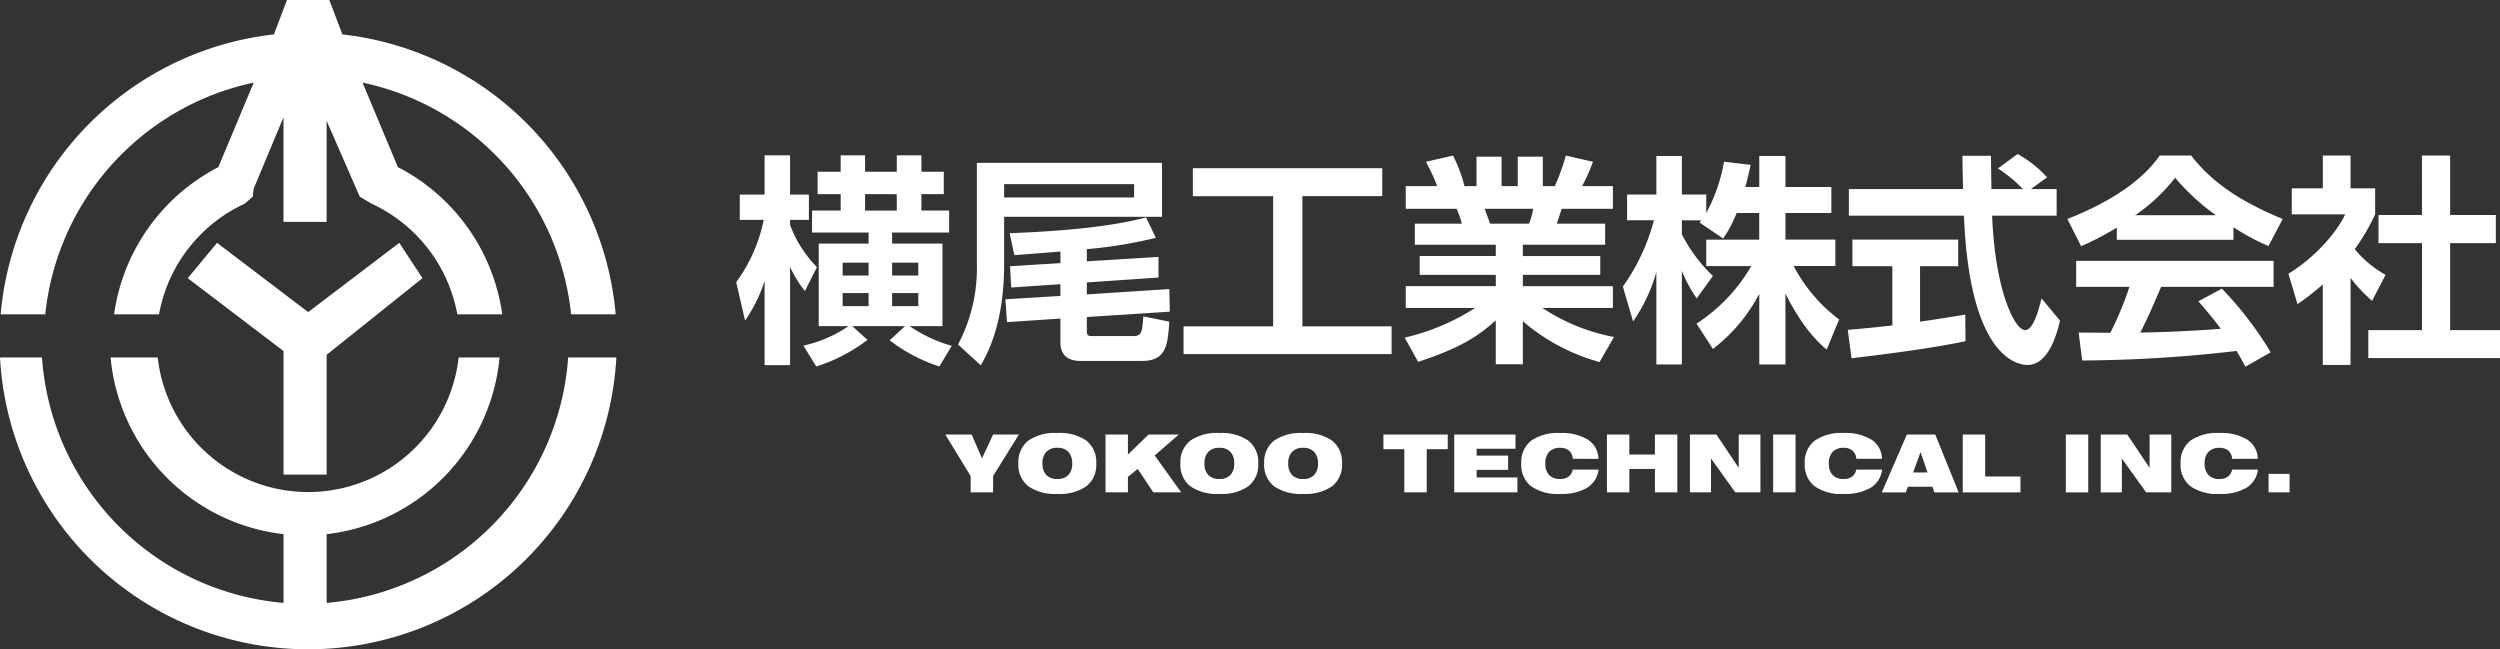
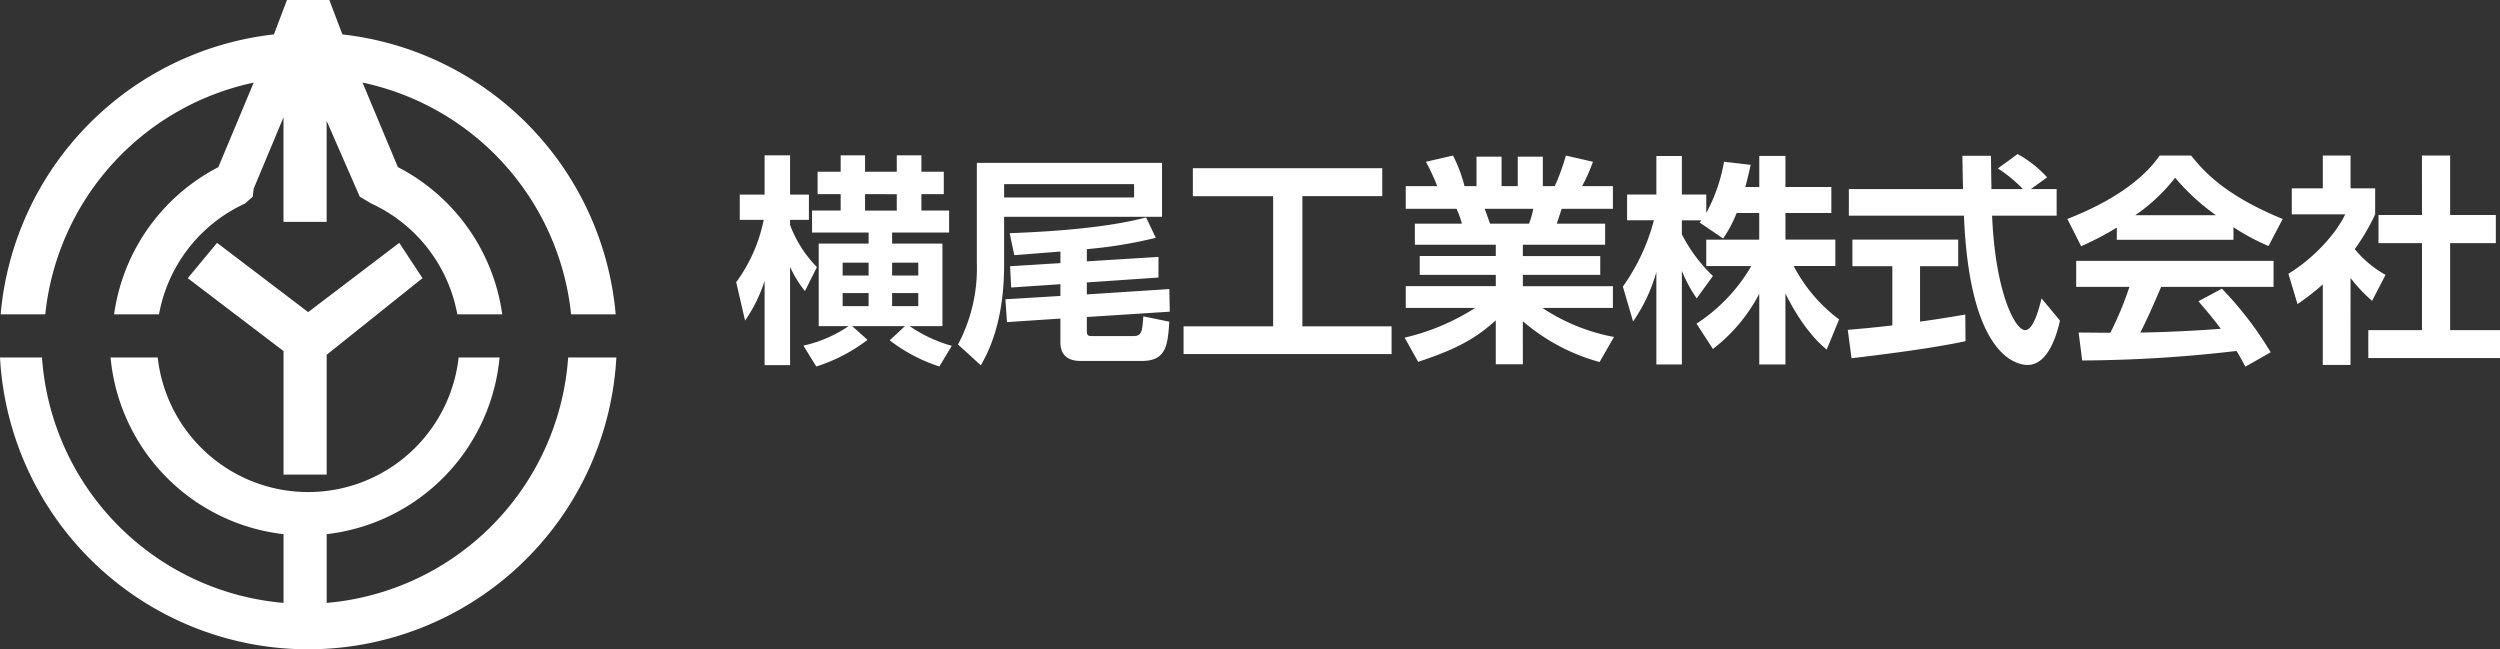
<svg xmlns="http://www.w3.org/2000/svg" width="385.02" height="99.999" viewBox="0 0 385.02 99.999">
  <rect x="0" y="0" width="385.02" height="99.999" fill="#333333" stroke="none" />
  <defs>
    <style>.a,.b{fill:#fff;}.a{fill-rule:evenodd;}</style>
  </defs>
  <g transform="translate(0.001 0)">
    <g transform="translate(47.461 50)">
      <path class="a" d="M28.914,42.842,43.665,54.07V73.091h6.645V54.639l14.755-11.8L61.491,37.4,47.461,48.069,33.428,37.4ZM6.969,48.411a40.8,40.8,0,0,1,32.1-35.687l-5.445,13.02A30.213,30.213,0,0,0,17.57,48.411h6.918A23.374,23.374,0,0,1,37.711,31.355L38.92,30.3l.14-1.228,4.6-11.007V34.172h6.645V18.612l5.1,11.677,1.779,1.057A23.411,23.411,0,0,1,70.429,48.411h6.918A30.2,30.2,0,0,0,61.273,25.735L55.832,12.718A40.806,40.806,0,0,1,87.954,48.411H94.82A47.574,47.574,0,0,0,52.728,5.3L50.717,0H44.194l-2.01,5.3A47.571,47.571,0,0,0,.1,48.411Zm10.06,6.645A30.2,30.2,0,0,0,43.665,82.264V92.852a40.787,40.787,0,0,1-37.2-37.8H0a47.532,47.532,0,0,0,94.923,0H87.5a40.785,40.785,0,0,1-37.191,37.8V82.264A30.2,30.2,0,0,0,76.933,55.055h-6.3a23.317,23.317,0,0,1-46.345,0Z" transform="translate(-47.461 -50)" />
    </g>
    <g transform="translate(113.381 23.718)">
      <path class="b" d="M12.834,1.8a25.751,25.751,0,0,0,7.89-4.1L18.367-4.419H26.5L24.14-2.233A25.373,25.373,0,0,0,31.79,1.8L33.7-1.379a21.928,21.928,0,0,1-6.49-3.04h5.055V-17.125H24.515v-1.708h8.778v-3.381H29.024v-2.528h3.45v-3.45h-3.45v-2.528H25.233v2.528H20.348v-2.528H16.591v2.528H13.039v3.45h3.552v2.528H12.185v3.381h8.71v1.708H13.21V-4.419h4.611a20.11,20.11,0,0,1-6.968,3.006Zm8.061-15.985v1.981h-4v-1.981Zm0,4.679v2.015h-4V-9.508Zm3.62,2.015V-9.508h4.03v2.015Zm0-4.713v-1.981h4.03v1.981Zm.717-12.535v2.528H20.348v-2.528ZM1.87-5.273a22.937,22.937,0,0,0,3.006-6.114V1.592H8.8V-13.539a17.654,17.654,0,0,0,2.288,3.723L12.937-13.5A18.61,18.61,0,0,1,8.8-19.994v-.786h2.9v-3.894H8.8v-6.046H4.876v6.046H1.05v3.894H4.739A24.273,24.273,0,0,1,.5-11.182Zm52.634-11a69.259,69.259,0,0,0,10.622-1.742l-1.5-3.142C57.612-19.55,49.141-18.97,42.618-18.73l.717,3.381c.649-.034,6.046-.478,7.1-.546v1.776l-7.753.478.171,3.279,7.583-.512v1.81l-8.471.512.239,3.518,8.231-.546v3.689c0,2.835,2.493,2.835,3.142,2.835h9.427c3.791,0,3.962-2.562,4.2-6.046l-4-.82c-.171,2.391-.239,3.04-1.571,3.04H55.426c-.786,0-.922-.1-.922-.854V-5.82l12.774-.82-.068-3.484L54.5-9.3v-1.844L65.536-11.9v-3.176L54.5-14.393ZM37.563-29.558v15.472a25,25,0,0,1-2.9,12.5l3.518,3.211C39.236-.286,41.764-4.8,41.764-13.915v-7.343H66.083v-8.3ZM61.779-24.23H41.764v-2.049H61.779Zm9.051-.2H83.195V-4.385H69.4V-.116h32.038V-4.385H87.7V-24.434H100v-4.3H70.83Zm34.7,25.514c6.421-2.118,9.085-3.825,11.954-6.387V1.455h4.167V-5.171a30.427,30.427,0,0,0,11.818,6.285l2.22-3.86A29.82,29.82,0,0,1,124.659-7.22h10.861v-3.347H121.654v-1.742h11.92v-2.9h-11.92v-1.742h12.672V-20.2h-7.446c.171-.478.512-1.571.751-2.288h7.89v-3.484h-4.748a25.769,25.769,0,0,0,1.674-3.757l-4.167-.956a34.556,34.556,0,0,1-1.708,4.713h-1.844v-4.543h-3.86v4.543h-2.493v-4.543h-3.86v4.543h-1.844a22.7,22.7,0,0,0-1.776-4.713l-4.167.956a33.653,33.653,0,0,1,1.742,3.757h-4.85v3.484h7.822a13.832,13.832,0,0,1,.82,2.288H105.02v3.245h12.467v1.742H105.771v2.9h11.715v1.742H103.62V-7.22H114.31a34.554,34.554,0,0,1-10.861,4.577Zm17.727-23.567a13.058,13.058,0,0,1-.649,2.288H116.6c-.1-.307-.683-1.913-.82-2.288Zm34.8.649v4.1H149.9v4.065h6.934A26.21,26.21,0,0,1,148.4-4.8L150.925-.9a25.669,25.669,0,0,0,7.139-8.5V1.49h4.03V-9.44c2.8,5.636,5.431,7.856,6.353,8.641l1.913-4.645a24.382,24.382,0,0,1-7-8.231h6.421V-17.74h-7.685v-4.1h7.07v-4h-7.07v-4.782h-4.03v4.782h-2.152c.444-1.674.615-2.459.82-3.416l-4.1-.478a25.611,25.611,0,0,1-2.732,7.89v-2.835h-3.757v-5.943h-3.928v5.943h-4.509v3.962h4.133A31.427,31.427,0,0,1,137.058-10.5l1.571,5.362a25.194,25.194,0,0,0,3.586-7.617V1.49h3.928V-12.924a21.207,21.207,0,0,0,2.288,4.235l2.493-3.45a23.675,23.675,0,0,1-4.782-6.421v-2.152h3.006c-.068.1-.137.171-.273.342l3.62,2.459a19.128,19.128,0,0,0,2.083-3.928Zm44.334-5.5a17.55,17.55,0,0,0-4.543-3.586l-3.04,2.22a20.965,20.965,0,0,1,3.86,3.176h-4.85c-.034-2.186-.068-4.577-.068-5.123H189.35c0,.717.068,4.167.1,5.123h-17.59v4.1h17.727c.854,21.45,7.992,22.987,9.8,22.987,3.381,0,4.645-5.328,4.987-6.831l-2.835-3.416c-.478,1.913-1.3,4.884-2.528,4.884-1.571,0-4.611-5.909-5.089-17.624h9.939v-4.1H199.9ZM172.272.533c6.25-.751,12.774-1.605,17.556-2.63l-.034-4.1c-1.844.307-4.065.683-6.968,1.093v-8.539H188.7v-4.1H172.409v4.1h6.148v9.12c-2.972.342-4.884.512-6.865.683Zm64.554-.922a54.471,54.471,0,0,0-7.514-9.8l-3.62,1.947c1.81,2.083,2.7,3.211,3.45,4.235-5.6.444-11.305.581-12.4.581,1.059-2.049,1.913-4,3.211-7.036H237.27v-4h-30.4v4h8.2a50.644,50.644,0,0,1-2.937,7.07c-.786,0-4.44-.034-4.884-.034l.546,4.3A211.309,211.309,0,0,0,231.566-.594c.751,1.23.99,1.742,1.366,2.425Zm-23.7-17.317h17.966v-1.947a33.386,33.386,0,0,0,5.4,2.9l2.186-4.167c-8.915-3.62-12.262-7.446-14.106-9.768h-4.85c-1.844,2.732-5.909,6.524-14.209,9.768l2.118,4.2a47.259,47.259,0,0,0,5.5-2.869Zm2.835-3.791a27.2,27.2,0,0,0,6.148-5.772A33.92,33.92,0,0,0,228.39-21.5Zm33.165,9.666a24.062,24.062,0,0,0,3.313,3.518l2.083-4a16.28,16.28,0,0,1-4.748-3.962,31.83,31.83,0,0,0,3.142-5.362v-4h-3.791v-5.055h-4.269v5.055h-4.782v4H248.3c-1.4,3.006-4.884,6.8-8.744,9.154l1.4,4.679a37.545,37.545,0,0,0,3.894-3.04v12.4h4.269Zm11-9.7h-6.695v4.338h6.695V-3.8h-8.266V.5h20.288V-3.8h-7.685V-17.193h7.036v-4.338h-7.036v-9.154H260.12Z" transform="translate(-0.504 30.924)" />
-       <path class="b" d="M3.35-.494V-3.011L-.559-9.4H3.5L5.1-5.733,6.807-9.4h3.969L6.807-3.011V-.494ZM14.413-4.944A2.473,2.473,0,0,0,15-3.168a2.236,2.236,0,0,0,1.7.614,2.236,2.236,0,0,0,1.7-.614,2.473,2.473,0,0,0,.587-1.777,2.5,2.5,0,0,0-.587-1.789,2.223,2.223,0,0,0-1.7-.62,2.223,2.223,0,0,0-1.7.62A2.5,2.5,0,0,0,14.413-4.944Zm-3.71,0a4.183,4.183,0,0,1,1.512-3.508A7.176,7.176,0,0,1,16.7-9.636a7.176,7.176,0,0,1,4.481,1.183,4.183,4.183,0,0,1,1.512,3.508,4.176,4.176,0,0,1-1.512,3.5A7.176,7.176,0,0,1,16.7-.259a7.176,7.176,0,0,1-4.481-1.183A4.176,4.176,0,0,1,10.7-4.944ZM24.121-.494V-9.4h3.451v3.083L30.746-9.4h4.661L31.692-6.179,35.775-.494H31.481l-2.4-3.613L27.572-2.885V-.494ZM39.364-4.944a2.473,2.473,0,0,0,.587,1.777,2.236,2.236,0,0,0,1.7.614,2.236,2.236,0,0,0,1.7-.614,2.473,2.473,0,0,0,.587-1.777,2.5,2.5,0,0,0-.587-1.789,2.223,2.223,0,0,0-1.7-.62,2.223,2.223,0,0,0-1.7.62A2.5,2.5,0,0,0,39.364-4.944Zm-3.71,0a4.183,4.183,0,0,1,1.512-3.508,7.176,7.176,0,0,1,4.481-1.183,7.176,7.176,0,0,1,4.481,1.183,4.183,4.183,0,0,1,1.512,3.508,4.176,4.176,0,0,1-1.512,3.5A7.176,7.176,0,0,1,41.647-.259a7.176,7.176,0,0,1-4.481-1.183A4.176,4.176,0,0,1,35.654-4.944Zm16.61,0a2.473,2.473,0,0,0,.587,1.777,2.236,2.236,0,0,0,1.7.614,2.236,2.236,0,0,0,1.7-.614,2.473,2.473,0,0,0,.587-1.777,2.5,2.5,0,0,0-.587-1.789,2.223,2.223,0,0,0-1.7-.62,2.223,2.223,0,0,0-1.7.62A2.5,2.5,0,0,0,52.264-4.944Zm-3.71,0a4.183,4.183,0,0,1,1.512-3.508,7.176,7.176,0,0,1,4.481-1.183,7.176,7.176,0,0,1,4.481,1.183,4.183,4.183,0,0,1,1.512,3.508,4.176,4.176,0,0,1-1.512,3.5A7.176,7.176,0,0,1,54.547-.259a7.176,7.176,0,0,1-4.481-1.183A4.176,4.176,0,0,1,48.554-4.944ZM70.139-.494V-7.142H66.917V-9.4h9.907v2.258H73.59V-.494Zm7.685,0V-9.4h9.437v2.186H81.274v1.06h4.848v2.2H81.274v1.168h6.281V-.494ZM96.089-5.661a1.838,1.838,0,0,0-.584-1.259,2.016,2.016,0,0,0-1.367-.434,2.223,2.223,0,0,0-1.7.62,2.5,2.5,0,0,0-.587,1.789,2.473,2.473,0,0,0,.587,1.777,2.236,2.236,0,0,0,1.7.614,2.115,2.115,0,0,0,1.292-.364A1.751,1.751,0,0,0,96.077-4h3.981A3.784,3.784,0,0,1,98.285-1.2a7.756,7.756,0,0,1-4.146.946,7.176,7.176,0,0,1-4.481-1.183,4.176,4.176,0,0,1-1.512-3.5,4.183,4.183,0,0,1,1.512-3.508,7.176,7.176,0,0,1,4.481-1.183,7.606,7.606,0,0,1,4.288,1.027,3.563,3.563,0,0,1,1.608,2.948Zm5.252,5.167V-9.4h3.451v3.083h3.939V-9.4h3.451V-.494H108.73V-4.1h-3.939v3.6Zm12.78,0V-9.4H118.2l3.439,5.131V-9.4h3.342V-.494h-3.872l-3.74-5.215V-.494Zm12.816,0V-9.4h3.451V-.494Zm12.816-5.167a1.838,1.838,0,0,0-.584-1.259,2.016,2.016,0,0,0-1.367-.434,2.223,2.223,0,0,0-1.7.62,2.5,2.5,0,0,0-.587,1.789,2.473,2.473,0,0,0,.587,1.777,2.236,2.236,0,0,0,1.7.614,2.115,2.115,0,0,0,1.292-.364A1.751,1.751,0,0,0,139.74-4h3.981A3.784,3.784,0,0,1,141.947-1.2a7.756,7.756,0,0,1-4.146.946,7.176,7.176,0,0,1-4.481-1.183,4.176,4.176,0,0,1-1.512-3.5,4.183,4.183,0,0,1,1.512-3.508A7.176,7.176,0,0,1,137.8-9.636a7.606,7.606,0,0,1,4.288,1.027A3.563,3.563,0,0,1,143.7-5.661Zm8.751,2.1h2.21L149.641-6.7Zm-4.83,3.071,3.86-8.907h4.378l3.6,8.907h-3.74l-.3-.873H147.69l-.319.873Zm12.466,0V-9.4h3.451v6.462h5.438V-.494Zm15.875,0V-9.4h3.451V-.494Zm5.378,0V-9.4h4.083l3.439,5.131V-9.4h3.342V-.494h-3.872l-3.74-5.215V-.494Zm20.241-5.167a1.838,1.838,0,0,0-.584-1.259,2.016,2.016,0,0,0-1.367-.434,2.224,2.224,0,0,0-1.7.62,2.5,2.5,0,0,0-.587,1.789,2.473,2.473,0,0,0,.587,1.777,2.236,2.236,0,0,0,1.7.614,2.115,2.115,0,0,0,1.292-.364A1.751,1.751,0,0,0,197.622-4H201.6A3.784,3.784,0,0,1,199.829-1.2a7.756,7.756,0,0,1-4.146.946A7.176,7.176,0,0,1,191.2-1.442a4.176,4.176,0,0,1-1.512-3.5A4.183,4.183,0,0,1,191.2-8.452a7.176,7.176,0,0,1,4.481-1.183,7.606,7.606,0,0,1,4.288,1.027,3.563,3.563,0,0,1,1.608,2.948ZM203.24-.494V-3.342h3.234V-.494Z" transform="translate(32.757 52.604)" />
    </g>
  </g>
</svg>